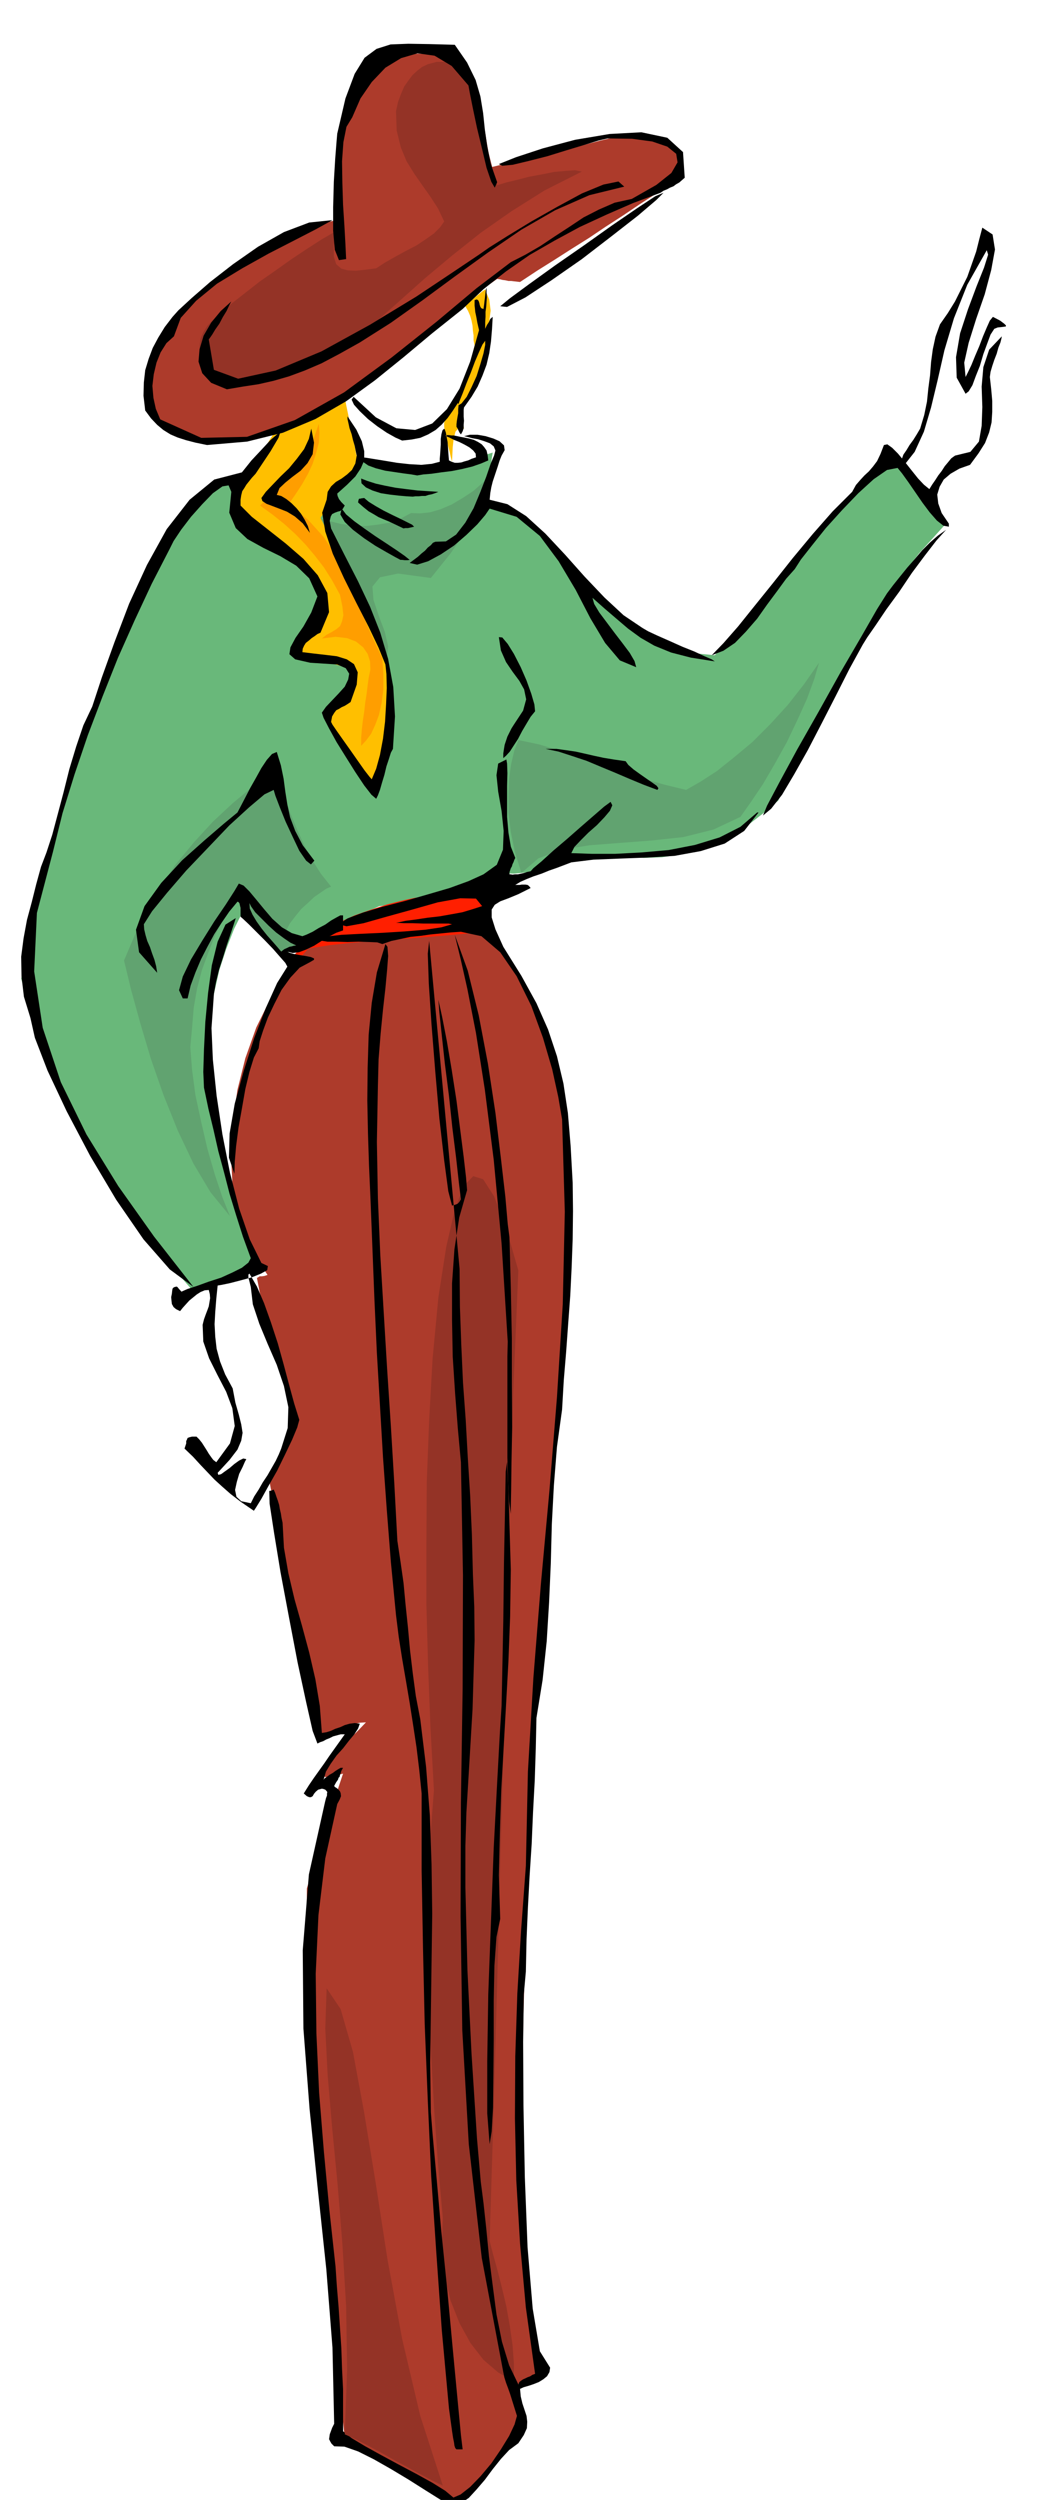
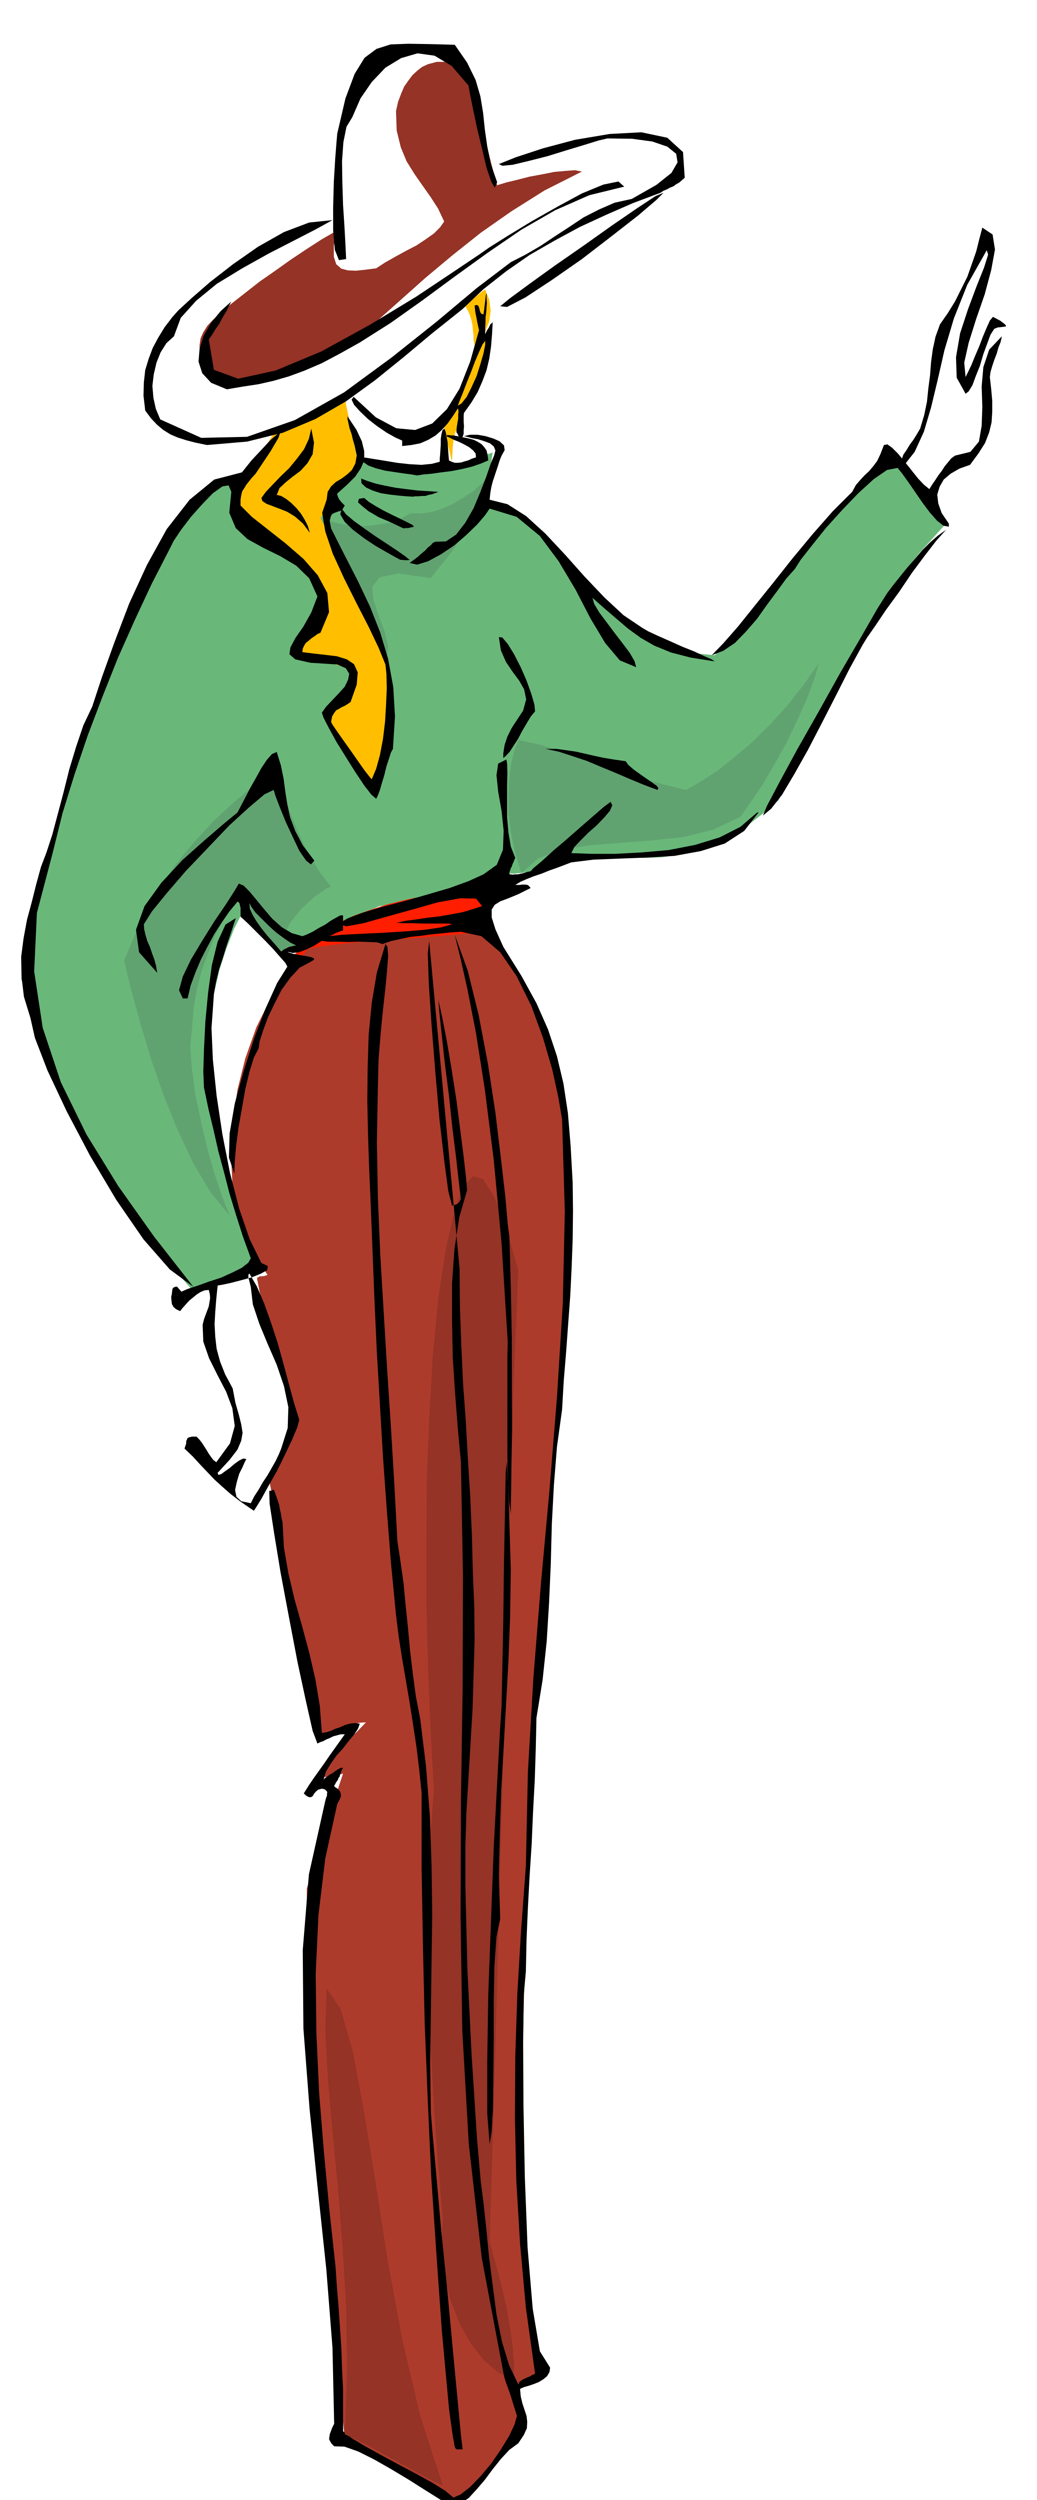
<svg xmlns="http://www.w3.org/2000/svg" width="490.455" height="1181.782" fill-rule="evenodd" stroke-linecap="round" preserveAspectRatio="none" viewBox="0 0 3035 7314">
  <style>.pen1{stroke:none}.brush2{fill:#61a370}.brush4{fill:#ad3b2b}.brush5{fill:#943326}.brush6{fill:#ffbf00}.brush8{fill:#000}</style>
  <path d="m1442 1324-19 6-19 7-19 7-19 7-19 6-19 7-18 7-18 7-32-4-31-3-31-4-30-3-31-5-31-4-31-4-31-4-46 8-46 8-46 8-46 9-48 8-47 8-47 8-45 9-43 13-39 28-37 38-35 48-34 54-32 60-32 62-31 64-33 75-30 77-29 77-26 78-27 78-26 79-26 81-25 83-14 57-13 57-13 57-13 58-14 56-13 57-13 56-13 57 37 135 46 128 54 120 61 116 67 108 73 105 78 101 84 98 22-9 23-8 22-8 23-8 22-9 23-8 22-8 24-8-18-66-17-64-17-65-17-64-18-65-17-64-17-65-16-64-2-76 3-73 8-71 12-67 15-66 20-61 23-59 27-54 16 16 16 16 14 16 14 16 12 15 15 16 15 16 18 18 34-19 35-18 34-17 36-17 34-18 35-18 34-18 36-17 48-5 46-7 45-11 44-12 42-16 43-15 42-16 44-15 19 1 21 1 21-2 21-2 20-4 21-5 20-6 21-5 23-11 25-8 26-5 30-2 32-2 36 1 39 1 45 4 54-2 54-8 51-14 51-18 47-24 47-29 45-35 45-38 51-112 53-110 55-108 59-105 60-102 65-95 68-90 75-83-21-26-20-25-20-26-20-25-21-27-20-25-21-26-21-24-64 72-63 73-64 73-63 74-64 72-64 73-63 73-63 74-71-7-63-15-56-24-50-29-46-36-41-40-39-43-36-45-21-21-19-19-19-21-19-19-20-20-19-20-19-20-19-19-14-6-14-4-14-5-14-4-15-5-13-5-14-6-13-5 1-19 3-19 2-19 3-19 2-20 2-20 2-20 3-19z" class="pen1" style="fill:#69b87a" />
  <path d="m1442 1382-27 28-29 26-32 21-32 19-33 14-31 9-29 3-26-1-30 16-33 12-35 6-35 4-37-2-35-4-36-9-33-9 26 51 27 52 26 52 27 53 25 51 25 52 24 50 23 50 4-35-10-43-18-48-15-45-3-39 22-27 53-11 96 13 28-35 29-36 27-39 27-38 23-41 21-40 15-41 11-39zm-641 871 16 40 17 44 17 45 19 46 20 44 23 43 26 41 30 38-14 6-16 11-19 13-18 17-20 18-17 21-17 22-12 24-18-14-17-15-18-17-16-16-17-18-17-17-17-15-17-12-25 46-23 46-23 46-19 49-18 49-14 53-10 57-5 61-5 54 5 66 10 75 17 79 18 78 22 76 22 66 22 55-57-70-50-84-46-97-41-102-37-106-31-104-27-98-21-87 45-106 51-91 52-80 56-68 56-61 58-54 60-50 60-47zm716-88-12 32-9 38-6 43-2 49v51l7 56 12 59 19 61 50-43 69-25 80-13 90-7 92-7 93-10 88-22 79-37 31-44 35-52 35-60 35-63 31-65 28-62 21-57 14-48-44 63-47 60-52 57-52 52-54 45-50 40-48 31-42 24-62-15-61-17-62-21-61-20-62-22-61-20-61-18-61-13z" class="pen1 brush2" />
  <path d="m858 2797 29-30 33-26 36-24 40-20 42-19 46-16 49-16 52-13 28-6 29-4 29-4 30-4 29-5 30-5 30-6 30-5v128l-27 16-45 13-62 10-74 9-84 7-89 7-92 6-89 7z" class="pen1" style="fill:#ff1f00" />
  <path d="m902 2775 64-10 66-7 65-6 65-4 65-5 65-5 64-6 64-6 45 57 41 61 36 64 33 67 26 69 23 72 17 75 13 79 6 208-2 218-8 224-14 230-19 231-21 233-22 231-21 229-5 173-3 161-5 157-3 160-5 168-4 187-3 212-3 246 7 49 8 51 7 50 8 51 7 50 8 50 7 50 9 51-11 5-9 6-11 5-9 6-10 4-10 6-10 5-9 7 3 11 3 12 3 11 4 12 3 11 3 12 3 12 4 12-21 32-19 32-20 31-20 31-23 30-24 30-28 29-30 29-42-24-42-23-43-23-43-23-44-24-42-23-42-23-38-23-8-78-6-78-6-77-5-77-6-78-5-77-7-77-6-77-14-124-11-123-11-124-9-123-8-125-5-124-4-124v-124l12-39 14-41 14-43 14-44 13-45 13-43 13-42 13-39-46 11-18-4 3-18 19-26 28-32 32-31 29-29 20-21-18 1-16 4-16 5-15 7-16 6-16 6-16 4-16 2-19-90-20-92-20-95-20-95-21-96-19-94-18-92-17-89 11-25 11-21 9-19 10-17 9-18 10-18 11-21 13-24-19-54-18-56-18-59-16-58-16-58-13-53-12-50-8-41 8-5h7l7-1 9-3-20-30-17-30-15-31-13-31-12-33-10-32-9-33-6-32-5-98 5-96 14-96 23-92 32-90 41-83 51-78 60-70z" class="pen1 brush4" />
  <path d="m1283 3796 23-148 25-109 26-69 28-29 29 9 32 50 34 88 37 129-15 359-11 357-10 354-8 354-10 352-9 353-10 353-11 357 10 39 13 47 13 51 13 55 10 56 8 56 4 54v53l-46-26-43-37-38-49-32-58-27-68-17-74-8-81 3-85-14-157-11-156-9-157-6-156-4-157 1-157 5-156 12-155-10-181-7-180-5-180v-180l1-181 7-180 10-180 17-180z" class="pen1 brush5" />
-   <path d="m1415 347-7-30-8-27-11-26-12-24-15-24-14-21-17-20-17-18h-221l-13 32-12 33-12 32-12 33-13 31-13 32-12 32-11 32-2 29-1 29-1 29v29l-1 28-1 29-1 28-1 29-42 8-42 13-42 17-41 21-43 24-42 27-43 29-42 33-47 29-41 34-36 38-29 41-26 42-21 46-17 47-12 50 14 43 23 36 29 28 36 22 42 13 49 8 55 1 61-5 74-30 73-32 71-36 70-38 66-44 64-46 62-52 60-54 22-18 23-18 23-18 24-17 23-18 23-17 23-18 24-17 8 1 8 2 8 1 9 2h8l8 1 9 1 9 1 50-33 51-32 50-32 51-32 49-33 51-33 49-33 51-33 8-11 8-10 8-10 8-10 7-11 8-11 7-11 8-10-5-29-10-21-18-16-22-9-28-7-30-2h-33l-35 4-47 11-46 12-46 11-45 12-46 10-46 11-46 11-45 11-4-18-3-17-3-18-3-17-3-18-3-18-3-18-1-18z" class="pen1 brush4" />
  <path d="m987 674-45 26-45 29-45 30-45 32-46 32-46 36-46 36-45 40-17 18-12 19-8 18-3 20v19l6 19 10 19 15 19 18 23 28 14 36 5 45-3 54-15 66-24 76-35 88-45 72-62 73-65 74-66 79-66 83-66 90-63 97-61 109-55-20-4-28 2-33 3-35 7-38 7-35 9-33 8-26 8-10-36-9-35-9-36-9-36-9-37-9-36-8-36-8-36-10-16-10-15-12-15-13-12-17-10-20-5h-24l-26 7-17 8-14 11-14 13-12 16-12 17-9 21-9 24-6 27 2 57 12 49 17 41 23 37 23 33 24 34 22 34 18 38-12 17-18 18-24 17-27 18-31 16-31 17-30 17-26 17-31 4-28 3-24-1-19-5-15-13-7-22v-33l10-44z" class="pen1 brush5" />
  <path d="m1362 896 8 14 6 14 4 14 3 15 1 14 2 14v15l3 15-7 30-8 30-10 28-11 29-13 27-13 27-14 27-13 27v12l2 15 3 15 4 15 3 14 4 15 3 14 4 15 1-23 1-20 2-18 3-15 3-12 6-7 8-4 11 2-2-9-1-9-1-9v-44l8-27 8-27 8-27 9-26 8-27 8-26 8-26 9-26 6-16 6-15 2-16 2-15-2-16-2-16-6-15-6-15-9 6-7 6-8 6-7 6-7 6-7 6-7 6-6 7zm-353 265-26 12-25 13-25 12-25 13-26 12-26 13-26 13-25 14-14 21-13 22-14 22-13 23-14 23-14 23-14 23-14 24-1 29 11 29 20 28 27 29 32 28 39 28 40 27 44 27 30 46 15 41v33l-9 30-18 25-22 25-25 23-24 25 21 3 21 4 22 4 22 5 21 5 21 6 22 6 22 7 4 24-1 21-8 18-10 16-14 13-15 14-16 12-15 14 17 26 18 26 18 25 18 26 17 25 17 25 18 25 19 26 24-62 18-61 10-61 4-60-5-60-11-59-21-59-28-56-19-39-18-38-18-38-18-37-19-38-18-37-18-37-18-36 14-21 14-20 14-21 14-20 13-21 14-21 13-21 14-19-6-24-4-24-6-24-4-23-5-24-5-24-5-24-4-23z" class="pen1 brush6" />
-   <path d="m933 1240-13 38-16 36-20 33-22 31-25 27-26 27-26 24-24 23 36 26 35 28 32 29 30 31 27 32 27 35 24 38 23 42 7 34 3 26-4 18-6 14-11 9-13 8-15 8-14 11 40-5 34 4 26 10 21 17 13 19 7 22 1 24-5 24-3 22-3 25-4 25-3 27-4 26-3 26-2 24v24l14-15 15-20 12-26 11-29 8-36 5-39v-44l-3-47-29-61-26-61-24-60-25-59-31-58-36-55-46-51-57-46 20-29 19-29 17-30 14-30 10-31 8-30 2-30-2-26z" class="pen1" style="fill:#ff9e00" />
  <path d="m1495 4592-2 137-5 132-7 128-7 125-7 123-4 124-3 125 4 128-11 53-6 84-2 102v111l-1 107-1 95-4 70-6 37-7-90v-152l3-196 8-214 8-215 10-190 8-147 5-79 2-98 3-150 2-170 3-156 2-110 4-29 4 84 7 231zm-239-1839-4 37 3 88 8 120 11 138 12 137 14 122 12 90 11 42 8-2 8-3 5-5 5-8-6-49-8-72-11-88-10-94-12-94-9-83-7-66-3-38 11 50 14 72 14 83 14 90 11 86 10 78 7 61 3 37-23 80-14 93-7 100v107l2 107 7 108 8 103 9 98 6 331-1 332-5 333-1 333 5 333 19 333 38 333 63 334 3 15 5 16 6 16 6 17 5 16 5 16 5 16 5 16-7 25-16 34-24 39-28 41-31 37-31 32-28 22-21 9-24-20-37-23-47-26-51-27-52-28-47-26-40-24-25-20v-123l-3-60-2-60-4-60-4-60-5-60-4-59-18-165-16-170-14-173-8-174-2-175 8-171 20-166 35-159 7-13 4-10-1-9-2-5-5-6-5-4-5-3-2-3 6-11 5-7 2-6 3-3 1-5 2-5 2-7 5-9h-7l-7 4-8 5-8 6-9 5-8 6-7 5-3 4 7-24 14-23 17-24 19-21 17-22 16-19 11-17 5-14-15-2-15 2-14 4-13 6-15 5-13 6-13 4-13 2-6-79-13-78-18-78-21-78-22-78-18-76-13-75-4-73-3-14-2-13-3-13-2-12-4-13-4-11-4-12-4-9-7 3-6 1 1 37 13 85 19 116 25 133 25 131 25 116 19 84 14 37 8-4 9-3 9-5 10-4 10-5 11-3 11-3h12l-15 21-15 21-15 21-15 22-15 21-15 21-15 22-15 24 9 8 7 3h5l5-3 4-7 5-6 7-6 11-3 5 1 5 2 3 3 3 4-1 4v6l-3 8-3 12-47 211-18 222 2 229 18 235 24 234 25 235 18 229 5 223-6 12-4 11-3 8-1 8-1 6 3 6 4 7 8 8 30 1 40 14 46 23 51 29 50 30 49 31 43 27 36 22 24-9 25-17 23-25 24-28 23-31 24-30 24-26 27-20 16-24 9-20 1-19-2-17-6-18-6-18-5-21-2-22 11-5 14-4 15-5 15-6 13-8 11-9 7-12 2-13-30-48-21-125-15-179-8-205-4-209-1-187 2-139 6-67 2-94 4-93 5-93 6-93 4-93 5-93 3-93 2-90 18-111 12-113 7-114 5-114 3-115 6-113 9-113 15-109 5-86 7-84 6-83 6-81 4-82 3-82 1-83-1-83-6-108-8-96-13-86-19-80-26-78-34-77-44-80-53-85-23-51-11-35v-23l9-14 16-10 24-9 29-12 36-18-5-6-4-3-6-1h-11l-6 1h-13l15-9 18-8 20-8 24-8 22-9 23-8 21-8 21-8 65-8 75-3 80-3 82-5 77-14 70-22 57-37 42-54h-4l-49 42-61 31-72 22-77 15-80 7-76 4h-70l-59-2 9-18 19-20 22-22 25-22 22-23 16-19 7-16-5-10-19 14-30 26-38 33-41 36-40 34-34 31-24 20-8 9-10 2-9 3-9 2-9 2h-9l-7 1-6-1h-3v-6l2-6 2-6 3-5 2-7 3-6 2-6 3-6-13-33-7-41-4-46v-91l1-37-1-28-2-12-24 12-5 34 5 48 10 57 6 58-2 55-18 44-39 28-44 20-55 20-65 19-66 19-66 17-57 17-45 17-26 17 23 6 50-9 67-19 76-21 74-21 66-12 46 1 18 22-28 9-30 9-33 6-34 6-35 4-33 5-31 4-28 6h6l18 1h25l31 1h74l10 2-31 9-47 7-60 5-64 4-65 3-57 3-44 5-22 8 6 4 19 3h27l32 1 32-1 31 1 24 1 15 5 26-9 28-6 28-6 30-3 28-4 30-3 30-3 30-2 60 13 55 47 48 70 43 87 34 93 27 92 18 82 11 65 8 270-6 271-17 272-22 273-25 273-22 275-16 274-6 276-14 189-11 185-6 183-1 182 4 181 11 185 17 187 27 194-8 3-6 4-8 3-6 3-7 3-6 4-5 4-3 7-27-56-21-69-16-80-11-84-11-86-8-82-8-74-8-62-11-126-8-124-8-124-6-122-6-123-3-121-3-122v-120l3-99 6-100 6-101 6-101 3-102 3-99-1-98-4-95-3-117-5-113-7-112-6-109-8-110-5-110-4-111-1-112-89-959z" class="pen1 brush8" />
  <path d="m1336 7166-3-3-1-2-2-6-1-8-3-15-3-20-4-29-5-37-21-229-16-226-15-224-10-222-9-223-5-223-4-226v-226l-7-69-8-66-10-66-10-64-11-65-11-64-10-64-8-64-15-155-12-153-11-153-9-153-9-153-7-153-6-153-6-152-4-90-3-93-2-97 1-96 3-97 9-93 15-89 25-83 6 8 2 27-3 40-5 54-7 62-7 71-6 75-2 78-3 164 3 165 7 166 10 167 10 166 11 168 10 167 9 168 9 60 9 63 6 64 7 67 6 66 8 67 9 67 13 68 17 139 11 142 5 143 2 145-2 144-2 146-2 145 2 146 5 63 11 121 14 158 18 177 16 172 14 148 10 105 5 42h-18zM743 4420l-38-26-30-23-25-22-22-20-21-22-20-21-22-24-25-24 3-9 2-6v-7l2-4 2-5 5-2 8-2h13l8 8 8 10 7 11 7 11 6 10 7 10 6 8 9 7 40-55 14-51-7-52-18-48-26-50-24-48-17-49-2-49 4-16 5-14 5-13 4-11 2-12 2-12-1-12-3-12-12 1-12 5-11 7-11 9-11 9-10 11-9 10-8 10-12-6-7-6-5-9-1-9-1-11 2-10 1-9 1-6 4-4 4-1 3-1 3 1 4 5 8 9 18-8 28-9 33-12 37-12 33-15 28-14 19-15 7-13-23-63-20-63-19-62-16-62-17-63-14-62-15-62-13-62-2-46 2-66 4-81 8-84 11-81 17-69 23-50 30-19-6 19-9 27-11 32-11 36-12 37-9 37-6 34-2 30-5 70 4 92 11 106 17 113 22 112 27 105 31 90 34 69 19 9-2 12-18 10-27 11-33 9-31 8-24 5-12 2-4 39-3 38-2 36 2 37 4 35 10 37 15 38 22 41 8 42 10 35 7 28 4 25-4 23-11 26-23 30-35 38 2 6 8-2 11-8 14-10 14-12 14-10 12-6 9 2-4 7-7 16-10 20-7 24-5 23 4 20 14 13 28 6 10-20 13-20 12-21 14-21 12-21 12-21 9-19 7-17 19-60 2-61-13-62-21-62-27-62-24-58-19-57-6-51-3-12-2-8-2-6v-10l3-3 22 38 21 49 20 56 20 61 17 61 16 60 15 55 15 48-6 22-15 36-21 44-23 47-25 44-21 38-16 26-6 9zm752 9-5-36-3-56-2-72v-297l1-43-18-287-23-245-26-205-26-166-25-128-20-89-13-53-4-17 38 105 32 130 27 142 22 144 16 133 13 112 7 80 5 38 4 149 3 147v137l1 123-2 103-1 81-1 51v19z" class="pen1 brush8" />
  <path d="m89 2978-19-62-7-59-1-58 7-54 10-54 14-52 13-52 14-51 16-42 17-52 16-60 17-64 17-68 20-66 21-62 26-55 28-85 37-103 43-113 52-113 58-105 67-86 72-59 81-21 28-35 30-32 26-28 20-17 8-4-5 15-23 39-44 66-11 12-8 10-8 10-6 10-6 9-3 12-2 13v17l33 33 47 37 52 41 52 45 42 48 28 52 5 56-25 60-9 4-8 6-9 6-8 7-9 7-5 8-4 9-1 10 33 4 35 4 33 4 29 9 21 14 11 24-3 36-18 51-9 6-8 5-9 4-8 5-8 4-6 8-6 10-3 16 4 8 13 19 19 27 22 31 21 30 19 27 14 18 7 8 13-31 11-40 9-48 6-50 3-51 2-47-1-41-3-28-20-49-29-61-36-70-36-72-33-72-22-65-9-55 13-38 3-23 10-16 14-13 17-10 16-12 14-13 10-19 4-23-3-14-3-15-5-17-4-17-6-17-3-14-3-13v-8l26 39 16 34 7 29v27l-10 23-16 24-24 24-29 26 1 7 4 9 7 9 10 10-6 10-7 6-8 2-8 3-8 4-4 7-3 13 4 22 40 79 39 76 35 74 30 76 23 77 15 82 5 86-6 95-6 11-6 19-7 21-6 25-7 23-6 21-6 16-5 10-14-12-21-27-26-39-27-43-28-45-22-40-16-31-5-15 12-17 18-19 19-20 18-20 10-21 3-17-10-16-25-11-79-5-44-10-17-15 3-20 15-28 23-33 23-41 18-47-24-53-38-37-47-28-49-24-47-26-34-32-19-45 6-61-8-19-18 3-28 20-31 32-33 37-29 38-22 33-12 24-52 101-50 107-49 110-45 113-43 113-39 115-35 113-28 113-47 179-8 171 25 165 53 159 75 153 93 151 105 148 115 147-69-51-77-88-80-116-76-128-69-131-56-119-37-96-13-58z" class="pen1 brush8" />
  <path d="m686 3434-16-47 2-71 15-87 26-95 31-97 34-88 33-73 30-48-6-11-15-17-21-24-24-25-25-25-22-22-17-16-7-6v-26l-2-8-1-5-3-4-3-1-24 29-22 32-22 34-20 37-19 37-16 38-14 38-9 38h-14l-11-24 11-40 24-50 33-55 35-56 34-50 25-39 13-22 14 6 17 17 20 24 23 28 24 28 28 25 29 17 31 9 13-5 17-8 18-11 19-10 17-12 16-9 11-6h8v44l-20 7-21 11-22 13-22 14-23 11-21 8-19 2-15-4 5 3 14 4 16 3 19 3 15 3 9 4v4l-12 7-30 16-27 29-26 36-21 41-19 40-14 38-10 31-3 21-14 27-13 42-12 50-10 57-10 56-7 54-4 46-1 35z" class="pen1 brush8" />
  <path d="m460 2846-53-60-9-66 25-69 49-68 61-66 65-58 57-49 40-33 9-17 13-25 15-29 17-30 16-29 16-24 15-17 14-6 12 39 8 39 5 38 6 38 8 37 15 40 22 42 34 45-10 11-14-11-20-29-19-40-21-45-17-42-13-34-5-17-27 13-45 38-58 53-62 65-64 67-56 65-44 54-24 38 1 15 4 17 5 17 8 18 6 18 7 19 5 19 3 19z" class="pen1 brush8" />
  <path d="m730 2642 5 10 12 17 18 18 21 21 22 20 23 17 19 13 17 8-7 1-7 2-6 1-6 3-9 4-9 7-11-13-14-16-16-18-16-20-15-21-12-20-8-18-1-16z" class="pen1 brush2" />
  <path d="m2233 2386 12-29 36-68 52-96 63-111 64-115 60-103 47-82 29-46 18-24 20-25 21-26 22-25 22-26 23-23 23-20 24-17-28 31-34 44-38 51-37 55-38 52-31 46-25 36-13 21-39 71-40 79-41 80-41 79-40 71-35 59-32 41-24 20zm-309-75-40-15-41-17-42-18-41-17-43-18-42-14-40-13-38-8h32l29 4 27 4 27 6 26 6 28 6 30 5 35 5 8 11 15 13 18 13 20 14 16 11 14 10 5 7-3 5zm-451-93v-14l2-13 2-12 4-12 4-12 6-12 6-12 7-11 27-41 9-33-6-29-14-25-20-27-19-28-15-34-6-39 10 1 16 19 18 29 20 39 17 39 14 39 9 31 2 20-13 16-12 20-13 22-12 23-13 20-11 17-11 12-8 7zm-40-730-13 19-23 27-32 31-36 31-39 26-37 20-32 10-22-5 12-9 12-9 11-10 10-8 8-9 9-7 6-7 7-3 31-1 30-20 27-35 24-42 20-48 17-44 13-38 10-24 4-15-5-12-11-9-16-6-19-6-17-3-15-4-9-2 17-4h23l23 4 23 7 18 8 13 12 2 14-9 16-6 15-5 16-5 15-5 15-5 15-4 16-3 17-2 20 52 13 55 35 56 51 58 62 57 64 58 61 56 52 55 37 17 10 28 13 34 15 38 17 35 14 30 14 21 9 9 6-70-11-58-15-49-20-40-23-37-27-34-29-35-30-35-31 5 18 15 25 21 28 24 32 23 30 21 28 14 24 5 18-48-20-43-51-43-72-43-83-50-84-55-74-68-56-79-24zm650 429 34-35 43-49 49-61 54-67 57-72 59-71 58-66 57-57 11-20 13-15 12-13 13-12 12-14 12-16 10-21 10-26 10-2 14 10 17 17 20 24 19 24 20 25 17 18 16 13 8-13 9-13 9-14 10-13 9-14 10-12 9-11 11-8 45-11 25-30 8-46 2-55-2-60 5-57 17-51 37-39-1 6-3 12-6 15-5 18-7 18-6 18-5 17-2 15 4 36 3 34v32l-2 31-7 29-12 31-19 30-25 34-31 11-26 15-20 17-12 21-7 23 3 26 10 28 21 31v9l-16-3-19-15-21-24-21-28-22-32-20-29-18-25-13-16-31 6-39 27-45 41-48 50-47 52-40 50-33 42-18 28-25 28-27 37-29 39-29 41-33 38-32 33-34 23-34 13zm-911-279-15-8-25-14-33-19-33-22-33-25-24-23-13-22 4-17 13 17 24 20 29 21 33 23 32 21 30 20 23 16 15 12-6 1h-8l-8-1h-5zm9-92-23-11-19-9-17-7-14-6-15-9-14-8-15-12-16-14 1-6 1-3 1-2h3l4-1 8-1 13 11 21 13 23 13 26 13 23 11 20 10 14 7 6 6-9 2-9 2h-8l-5 1zm-416-89 13-18 20-21 23-24 25-24 23-28 21-28 14-30 7-30 8 41-4 34-15 26-20 22-24 18-21 17-17 16-8 20 13 3 15 9 15 12 15 15 13 16 11 18 9 18 6 20-21-28-23-20-23-14-23-9-21-8-16-6-12-8-3-9zm443-4-18-1-23-2-26-3-26-4-25-8-19-9-13-12-1-14 18 7 25 8 27 6 31 6 31 4 33 4 31 2 30 2-10 4-9 3-10 2-9 3h-10l-10 1h-9l-8 1z" class="pen1 brush8" />
  <path d="m1221 1391-17-3-23-3-27-4-27-4-27-7-22-8-16-11-5-13 13 1 25 4 31 5 36 6 36 4 35 2 31-3 23-6v-9l1-11 1-15 1-15v-17l2-14 3-11 5-5 2 3 3 9 2 12 3 15 1 15 1 15 1 13 1 11 8 4 9 3h9l10-1 9-3 11-3 11-5 12-4-1-11-7-9-11-9-14-8-16-8-15-6-14-7-10-4v-3h9l7 1h7l10 2 9 2 11 2 15 3 14 4 12 6 11 7 7 8 7 10 3 13 2 16-21 9-26 9-29 7-30 6-32 4-28 4-24 2-18 3zm1419-22-4-13 3-12 5-14 9-13 9-15 11-15 10-16 10-17 12-40 8-39 4-39 5-38 3-39 5-37 8-37 13-36 23-33 21-34 18-36 18-36 13-37 13-37 9-36 9-34 30 20 7 44-11 60-19 71-25 72-22 70-13 58 4 42 7-14 10-21 11-27 12-28 11-29 11-26 9-20 9-11 21 11 12 9 5 5v3l-6 1-8 1-10 1-10 4-11 17-10 27-11 30-10 34-12 30-10 27-11 18-9 7-26-47-2-60 12-70 23-70 25-67 22-55 12-38-4-13-57 101-39 98-28 94-20 88-19 79-21 71-27 59-37 47zm-2034-67-34-7-27-7-25-8-21-9-21-13-18-15-18-19-17-23-5-43 1-39 4-36 10-33 12-32 16-30 19-31 23-30 17-19 39-36 54-47 67-52 73-51 76-43 74-28 68-7-49 27-64 33-74 38-77 43-74 45-61 50-45 50-20 54-22 20-17 27-12 30-8 34-4 34 3 35 7 32 13 31 120 54 134-3 140-49 144-81 139-102 132-105 117-98 100-76 43-22 43-25 42-28 43-28 42-28 45-23 46-20 50-11 72-41 44-35 18-31-4-25-26-21-44-15-59-8-72-1-26 6-42 13-53 16-55 17-55 14-46 11-31 3-10-5 50-20 79-26 94-25 101-17 93-5 76 16 46 42 5 75-8 7-8 7-9 5-8 6-10 4-9 5-10 4-9 6-80 30-78 34-78 36-74 40-73 42-69 48-66 52-61 58-89 71-85 71-83 67-84 61-90 52-95 40-105 26-117 10z" class="pen1 brush8" />
-   <path d="m1177 1289-20-9-25-14-28-19-27-21-24-23-17-19-7-15 6-8 65 60 60 32 55 5 50-19 43-42 37-60 31-79 26-92-5-22-3-17-3-14-1-10-1-9v-16l6-2 4 2 2 3 2 6 1 5 2 6 3 4 6 2 1-7 1-7 1-9 1-8 1-9 1-9 1-8 2-5v14l1 14-1 13-1 15-2 14v15l-1 16v19l5-11 6-9 4-9 7-6-2 36-3 36-5 34-8 34-12 32-14 32-18 30-22 31-1 7v20l1 12-1 11v11l-3 9-5 9-4-5-3-6-3-7-3-4v-8l1-9 2-12 2-11v-12l1-9-1-7-1-2-15 23-15 21-17 19-18 16-22 13-23 10-26 5-27 3z" class="pen1 brush8" />
+   <path d="m1177 1289-20-9-25-14-28-19-27-21-24-23-17-19-7-15 6-8 65 60 60 32 55 5 50-19 43-42 37-60 31-79 26-92-5-22-3-17-3-14-1-10-1-9l6-2 4 2 2 3 2 6 1 5 2 6 3 4 6 2 1-7 1-7 1-9 1-8 1-9 1-9 1-8 2-5v14l1 14-1 13-1 15-2 14v15l-1 16v19l5-11 6-9 4-9 7-6-2 36-3 36-5 34-8 34-12 32-14 32-18 30-22 31-1 7v20l1 12-1 11v11l-3 9-5 9-4-5-3-6-3-7-3-4v-8l1-9 2-12 2-11v-12l1-9-1-7-1-2-15 23-15 21-17 19-18 16-22 13-23 10-26 5-27 3z" class="pen1 brush8" />
  <path d="m1340 1187 11-7 15-19 14-28 15-33 11-35 9-31 5-25v-12l-8 11-10 22-12 28-12 32-13 32-11 29-9 22-5 14z" class="pen1 brush6" />
  <path d="m664 1139-46-19-26-28-11-34 3-36 12-40 22-38 28-34 31-28-6 11-8 17-11 18-10 19-12 17-9 15-7 10-3 4 15 89 71 26 110-24 134-56 142-78 135-82 111-74 73-49 30-21 54-34 69-42 76-43 72-39 63-26 44-9 17 15-102 25-100 44-99 57-98 67-97 70-95 70-93 66-90 57-59 33-53 28-49 21-46 17-45 13-44 10-46 7-47 8zm800-243 28-23 57-42 75-54 85-59 83-59 73-50 53-35 24-10-21 21-54 46-77 60-87 67-89 62-76 50-54 28-20-2zM987 391l24-103 27-72 29-47 35-26 41-13 52-2 61 1 75 2 36 52 25 51 14 48 8 49 5 48 7 49 10 51 19 54-7 16-10-17-14-41-13-55-15-62-12-57-9-45-4-22-49-57-50-30-50-7-48 14-46 28-40 42-33 48-24 55-17 28-9 45-4 56 1 63 2 64 4 62 3 54 2 43-21 3-12-30-5-56v-69l2-74 4-67 4-51 2-23z" class="pen1 brush8" />
  <path d="m956 5817-4 118 7 137 13 152 16 166 14 174 11 183 3 186-7 189 29 13 35 18 38 20 39 22 39 21 38 21 36 19 33 16-66-204-53-225-43-233-35-227-34-207-32-173-36-125-41-61z" class="pen1 brush5" />
</svg>